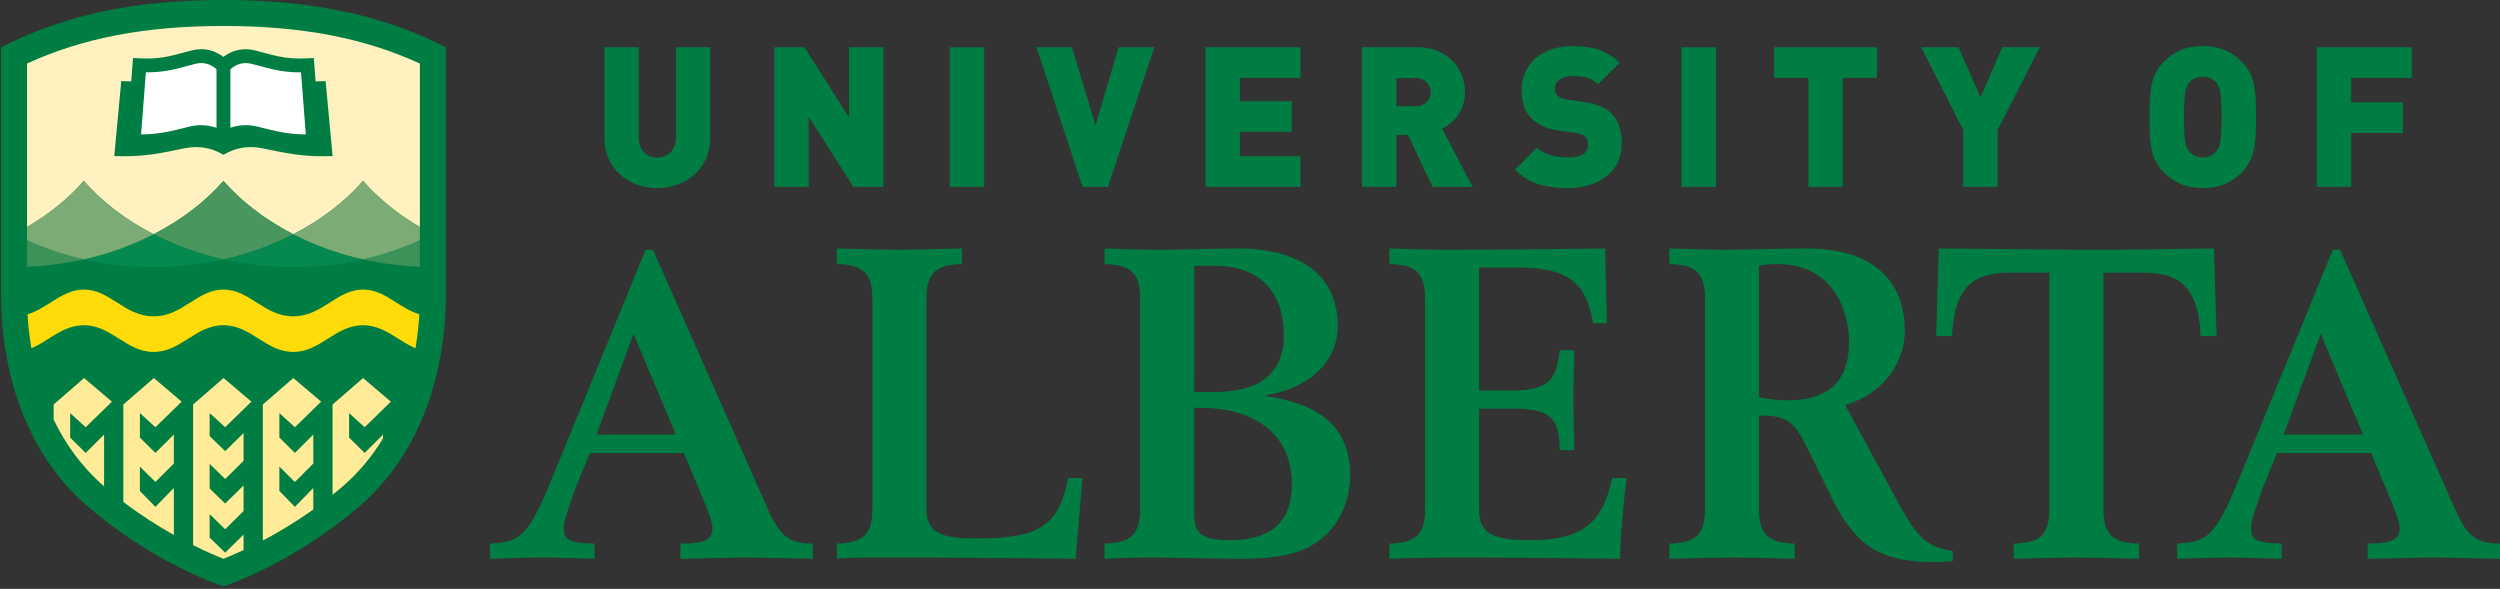
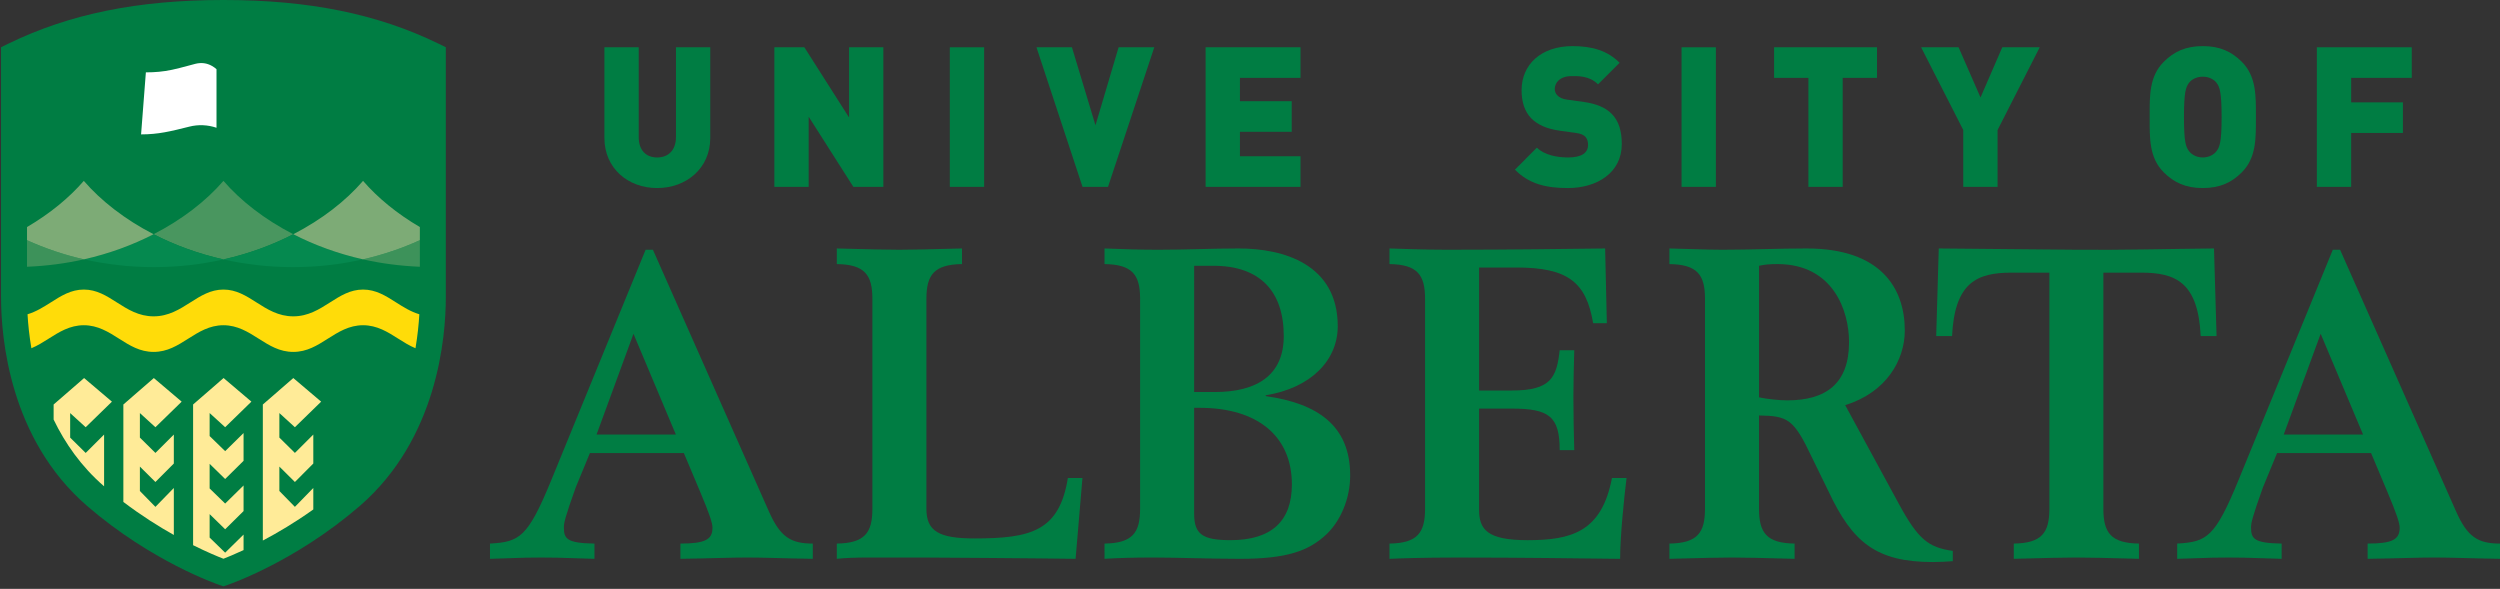
<svg xmlns="http://www.w3.org/2000/svg" width="467px" height="110px" enable-background="new -0.196 0 467 110" overflow="visible" version="1.1" viewBox="-.196 0 467 110" xml:space="preserve">
  <rect x="-.196" y="0" width="467" height="110" fill="#333333" stroke="none" />
  <path d="m406.5 101.54c5.523-0.318 7.049-1.119 11.455-11.852l17.619-43.037h1.356l21.705 48.965c2.082 4.645 4.006 5.924 8.168 5.924v2.846c-5.526-0.082-9.051-0.242-12.254-0.242-3.201 0-6.646 0.16-12.473 0.242v-2.846c4.707 0 5.985-0.797 5.985-2.961 0-0.881-0.561-2.564-2.239-6.568l-3.105-7.379h-17.555l-2.65 6.43c-2.002 5.605-2.211 6.637-2.211 7.437 0 2.084 0.453 2.965 5.713 3.043v2.846c-7.18-0.241-7.979-0.241-9.905-0.241-2.002 0-2.804 0-9.609 0.241v-2.848zm34.723-20.365-7.918-18.824-6.901 18.824h14.819z" fill="#007D43" />
  <path d="m259.36 101.54c5.202-0.078 6.645-1.998 6.645-6.484v-39.242c0-4.485-1.441-6.408-6.645-6.485v-2.916c2.719 0.08 6.645 0.239 10.729 0.239 12.254 0 22.104-0.159 29.553-0.239l0.32 13.965h-2.561c-1.285-7.687-4.729-10.408-14.341-10.408h-6.965v22.976h6.164c7.291 0 8.328-2.474 8.894-7.519h2.721c-0.08 3.121-0.16 6.084-0.16 8.646 0 3.767 0.08 6.81 0.16 10.013h-2.721c0-6.326-2.004-7.761-8.972-7.761h-6.086v18.892c0 3.685 1.521 5.688 9.052 5.688 8.168 0 13.854-1.521 15.772-11.613h2.725c-0.481 3.846-1.2 11.012-1.2 15.098-7.771-0.082-17.938-0.242-30.515-0.242-6.166 0-10.973 0.16-12.569 0.242v-2.85z" fill="#007D43" />
  <path d="m311.65 101.54c5.207-0.078 6.647-1.998 6.647-6.484v-39.242c0-4.485-1.44-6.408-6.647-6.485v-2.916c3.768 0.08 6.971 0.239 9.932 0.239 5.205 0 10.492-0.239 15.697-0.239 13.932 0 18.34 7.479 18.34 15.327 0 5.447-3.365 11.533-11.135 13.937l10.012 18.418c3.604 6.65 5.527 8.17 10.09 8.81v1.924c-1.201 0.08-2.402 0.16-3.686 0.16-10.648 0-15.054-3.685-19.537-13.215l-3.123-6.394c-3.361-7.127-4.482-7.688-9.853-7.771v17.447c0 4.486 1.443 6.406 6.648 6.484v2.846c-6.406-0.162-9.131-0.242-11.693-0.242s-5.283 0.08-11.692 0.242v-2.846zm16.739-27.316c1.521 0.32 3.687 0.562 5.289 0.562 7.205 0 11.529-3.113 11.529-10.884 0-5.846-2.963-14.573-13.375-14.573-1.439 0-2.322 0.077-3.443 0.319v24.576z" fill="#007D43" />
  <path d="m375.98 101.54c5.207-0.078 6.646-1.998 6.646-6.484v-44.127h-7.047c-6.404 0-10.652 1.762-11.131 11.852h-2.962l0.479-16.368c8.568 0.08 17.139 0.162 25.705 0.239 8.57 0.08 17.137-0.159 25.707-0.239l0.481 16.368h-2.963c-0.479-10.09-4.725-11.852-11.133-11.852h-7.047v44.127c0 4.486 1.439 6.406 6.646 6.484v2.846c-6.404-0.162-9.13-0.242-11.693-0.242-2.562 0-5.283 0.08-11.689 0.242v-2.846h1e-3z" fill="#007D43" />
-   <path d="m267.42 34.906-4.613-9.703h-2.16v9.703h-6.409v-26.074h10.327c5.785 0 8.898 4.102 8.898 8.387 0 3.553-2.197 5.787-4.248 6.812l5.641 10.875h-7.436zm-3.148-20.324h-3.625v5.273h3.625c1.759 0 2.783-1.281 2.783-2.638s-1.026-2.635-2.783-2.635z" fill="#007D43" />
  <path d="m292.68 35.127c-3.989 0-7.25-0.732-9.887-3.443l4.102-4.102c1.355 1.355 3.734 1.832 5.822 1.832 2.527 0 3.736-0.842 3.736-2.344 0-0.623-0.146-1.135-0.514-1.539-0.33-0.328-0.88-0.586-1.722-0.695l-3.149-0.439c-2.308-0.33-4.064-1.098-5.236-2.307-1.209-1.246-1.795-3.004-1.795-5.236 0-4.762 3.59-8.239 9.521-8.239 3.736 0 6.558 0.879 8.789 3.112l-4.026 4.027c-1.648-1.648-3.81-1.537-4.943-1.537-2.234 0-3.15 1.281-3.15 2.416 0 0.33 0.109 0.807 0.515 1.209 0.328 0.33 0.879 0.658 1.793 0.77l3.149 0.439c2.345 0.328 4.027 1.061 5.127 2.16 1.392 1.355 1.941 3.295 1.941 5.713-1e-3 5.31-4.579 8.203-10.073 8.203z" fill="#007D43" />
  <path d="M313.92,34.906V8.832h6.408v26.074H313.92z" fill="#007D43" />
  <path d="M344.02,14.545v20.361h-6.407V14.545h-6.41V8.832h19.227v5.713H344.02z" fill="#007D43" />
  <path d="m372.95 24.287v10.619h-6.408v-10.619l-7.875-15.455h6.996l4.102 9.375 4.064-9.375h6.994l-7.873 15.455z" fill="#007D43" />
  <path d="m418.57 32.197c-1.904 1.904-4.103 2.93-7.287 2.93-3.186 0-5.383-1.025-7.287-2.93-2.748-2.746-2.637-6.408-2.637-10.328 0-3.918-0.111-7.58 2.637-10.326 1.904-1.904 4.102-2.93 7.287-2.93s5.383 1.025 7.287 2.93c2.746 2.746 2.637 6.408 2.637 10.326 0 3.92 0.109 7.582-2.637 10.328zm-4.724-16.736c-0.475-0.623-1.391-1.135-2.562-1.135s-2.088 0.512-2.564 1.135c-0.586 0.77-0.951 1.648-0.951 6.408 0 4.762 0.365 5.604 0.951 6.373 0.478 0.623 1.394 1.172 2.564 1.172s2.088-0.549 2.562-1.172c0.586-0.77 0.953-1.611 0.953-6.373 0-4.76-0.367-5.639-0.953-6.408z" fill="#007D43" />
  <path d="m439 14.545v4.578h9.668v5.713h-9.668v10.07h-6.408v-26.074h17.726v5.713h-11.318z" fill="#007D43" />
  <path d="m91.332 101.54c5.527-0.318 7.049-1.119 11.453-11.852l17.621-43.037h1.359l21.703 48.965c2.082 4.645 4.004 5.924 8.166 5.924v2.846c-5.525-0.082-9.049-0.242-12.252-0.242-3.201 0-6.645 0.16-12.475 0.242v-2.846c4.709 0 5.988-0.797 5.988-2.961 0-0.881-0.561-2.564-2.242-6.568l-3.105-7.379h-17.55l-2.652 6.43c-2.004 5.605-2.211 6.637-2.211 7.437 0 2.084 0.453 2.965 5.713 3.043v2.846c-7.184-0.241-7.982-0.241-9.904-0.241-2.002 0-2.803 0-9.611 0.241l-1e-3 -2.848zm34.723-20.365-7.918-18.824-6.9 18.824h14.818z" fill="#007D43" />
  <path d="m156.12 101.54c5.203-0.078 6.646-1.998 6.646-6.484v-39.242c0-4.485-1.443-6.408-6.646-6.485v-2.916c6.406 0.161 9.127 0.239 11.689 0.239 2.563 0 5.287-0.078 11.694-0.239v2.916c-5.204 0.077-6.646 2-6.646 6.485v39.242c0 4.164 2.32 5.525 8.969 5.525 10.572 0 15.855-1.361 17.457-11.293h2.723l-1.283 15.098c-4.002-0.082-9.848-0.082-16.653-0.162-6.729-0.08-14.339-0.08-22.025-0.08-2.403 0-4.483 0.08-5.924 0.242l-1e-3 -2.846z" fill="#007D43" />
  <path d="m206.13 101.54c5.207-0.078 6.646-1.998 6.646-6.484v-39.242c0-4.485-1.439-6.408-6.646-6.485v-2.916c3.846 0.161 6.971 0.239 10.17 0.239 4.967 0 9.933-0.239 14.9-0.239 8.326 0 18.494 2.916 18.494 14.526 0 6.326-4.961 11.533-13.451 12.894v0.162c9.611 1.36 15.774 5.446 15.774 14.813 0 4.406-1.842 8.57-4.487 11.053-3.279 3.041-7.283 4.525-16.092 4.525-5.367 0-12.013-0.242-16.179-0.242-3.604 0-6.565 0.08-9.131 0.242l2e-3 -2.846zm16.738-28.308h3.848c7.963 0 12.894-3.192 12.894-10.451 0-8.329-4.404-13.133-13.136-13.133h-3.604l-2e-3 23.584zm0 22.705c0 3.844 1.522 4.965 6.809 4.965 7.688 0 11.451-3.604 11.451-10.409 0-9.009-6.406-14.312-17.217-14.312h-1.043v19.756z" fill="#007D43" />
  <path d="m122.56 35.127c-5.42 0-9.852-3.662-9.852-9.375v-16.92h6.408v16.773c0 2.416 1.318 3.809 3.443 3.809 2.123 0 3.516-1.393 3.516-3.809v-16.773h6.408v16.92c0 5.713-4.503 9.375-9.923 9.375z" fill="#007D43" />
  <path d="M159.213,34.906l-8.35-13.109v13.109h-6.408V8.832h5.602l8.349,13.111V8.832h6.41v26.074H159.213z" fill="#007D43" />
-   <path d="m177.23 34.906v-26.074h6.41v26.074h-6.41z" fill="#007D43" />
+   <path d="m177.23 34.906v-26.074h6.41v26.074z" fill="#007D43" />
  <path d="m206.78 34.906h-4.76l-8.605-26.074h6.627l4.395 14.576 4.322-14.576h6.664l-8.643 26.074z" fill="#007D43" />
  <path d="M225.014,34.906V8.832h17.726v5.713h-11.316v4.359h9.668v5.713h-9.668v4.576h11.316v5.713H225.014z" fill="#007D43" />
  <path d="M41.547,109.525l-0.781-0.267c-0.514-0.176-12.707-4.399-24.684-14.743C1.568,81.968,0,63.062,0,55.516V8.82  l1.363-0.662C12.797,2.592,25.564,0,41.547,0c15.979,0,28.742,2.592,40.172,8.158l1.363,0.664v46.693  c0,7.545-1.566,26.448-16.074,39c-11.98,10.344-24.166,14.567-24.68,14.743L41.547,109.525z" fill="#007D43" />
-   <path d="m41.547 4.85c-14.58 0-26.291 2.236-36.697 7.021v30.543c4.279-2.51 7.879-5.471 10.607-8.627 3.232 3.736 7.674 7.207 13.037 9.969 5.371-2.762 9.818-6.232 13.049-9.969 3.23 3.736 7.68 7.207 13.049 9.969 5.361-2.762 9.801-6.232 13.029-9.969 2.729 3.156 6.33 6.117 10.611 8.627v-30.543c-10.402-4.785-22.111-7.021-36.685-7.021zm18.537 24.338c-4.154 0-7.08-0.614-11.223-1.479-0.748-0.156-1.48-0.232-2.172-0.232-1.611 0-3.035 0.381-4.186 0.924-0.338 0.16-0.656 0.334-0.961 0.513-0.297-0.179-0.625-0.353-0.953-0.513-1.162-0.543-2.572-0.924-4.184-0.924-0.691 0-1.426 0.076-2.18 0.232-4.143 0.863-7.072 1.479-11.227 1.479-0.586 0-1.201-0.012-1.846-0.035l1.305-14c0.668 0.029 1.281 0.046 1.861 0.054l0.338-4.375 1.258 0.062c0.494 0.023 0.941 0.033 1.367 0.033 1.457 0 2.719-0.131 4.113-0.428 0.883-0.186 1.76-0.422 2.775-0.693 0.469-0.125 0.965-0.258 1.498-0.396 1.832-0.447 3.498-0.207 5.021 0.661 0.291 0.164 0.578 0.354 0.85 0.564 0.273-0.209 0.562-0.4 0.863-0.568 1.514-0.862 3.266-1.096 4.998-0.659 0.562 0.145 1.072 0.28 1.553 0.409 1 0.269 1.865 0.498 2.732 0.683 1.857 0.396 3.457 0.498 5.477 0.396l1.262-0.064 0.338 4.377c0.584-8e-3 1.188-0.021 1.865-0.053l1.311 14c-0.648 0.02-1.263 0.032-1.853 0.032z" fill="#FFF1C0" />
  <path d="m35.176 23.656-0.109 0.027c-3.414 0.854-5.672 1.42-8.91 1.422l0.895-11.588c1.729 0 3.221-0.132 4.883-0.482 0.949-0.201 1.857-0.443 2.91-0.725 0.461-0.125 0.949-0.256 1.461-0.39 1.127-0.276 2.15-0.141 3.109 0.406 0.352 0.196 0.623 0.414 0.832 0.604v10.936c-1.638-0.555-3.401-0.634-5.071-0.21z" fill="#fff" />
-   <path d="m47.912 23.656c-1.717-0.43-3.422-0.361-5.072 0.211v-10.92c0.248-0.229 0.527-0.447 0.842-0.625 0.943-0.537 2.027-0.668 3.082-0.402 0.545 0.139 1.047 0.273 1.521 0.4 1.035 0.277 1.93 0.518 2.865 0.715 1.584 0.334 3.01 0.484 4.656 0.484 0.074 0 0.148-2e-3 0.227-2e-3l0.895 11.588c-3.299-1e-3 -5.572-0.578-9.016-1.449z" fill="#fff" />
  <path d="m41.551 48.461c4.766-1.076 9.15-2.701 13.041-4.705-5.369-2.762-9.818-6.232-13.049-9.969-3.23 3.736-7.682 7.207-13.057 9.965 3.899 2.01 8.289 3.635 13.065 4.709z" fill="#49965F" />
  <path d="m15.484 48.445c4.092 0.928 8.465 1.455 13.064 1.455 4.572 0 8.92-0.525 12.994-1.441-4.77-1.074-9.146-2.703-13.043-4.705-3.884 1.998-8.259 3.615-13.015 4.691z" fill="#05894F" />
  <path d="m41.543 48.459c4.072 0.916 8.42 1.441 12.99 1.441 4.6 0 8.975-0.527 13.068-1.457-4.756-1.074-9.129-2.691-13.016-4.691-3.894 2.002-8.272 3.633-13.042 4.707z" fill="#05894F" />
  <path d="m4.85 49.83c3.709-0.15 7.27-0.625 10.635-1.385-3.814-0.865-7.367-2.095-10.635-3.576v4.961z" fill="#3D925A" />
  <path d="m4.85 42.414v2.453c3.27 1.484 6.826 2.713 10.645 3.58 4.748-1.076 9.117-2.695 13-4.691-5.363-2.762-9.805-6.232-13.037-9.969-2.729 3.156-6.329 6.117-10.608 8.627z" fill="#7DAB76" />
  <path d="m78.232 44.869c-3.266 1.482-6.818 2.711-10.631 3.576 3.365 0.76 6.924 1.231 10.631 1.385v-4.961z" fill="#3D925A" />
  <path d="m78.232 44.867v-2.453c-4.281-2.51-7.883-5.471-10.611-8.627-3.229 3.736-7.668 7.207-13.029 9.969 3.883 1.996 8.254 3.615 13 4.691 3.816-0.867 7.371-2.095 10.64-3.58z" fill="#7DAB76" />
  <path d="m73.791 56.49c-1.939-1.234-3.771-2.399-6.169-2.399s-4.229 1.167-6.168 2.401c-2.007 1.277-4.081 2.601-6.867 2.601s-4.864-1.321-6.873-2.601c-1.94-1.235-3.773-2.401-6.172-2.401s-4.231 1.167-6.172 2.401c-2.009 1.277-4.086 2.601-6.871 2.601-2.786 0-4.862-1.321-6.868-2.601-1.938-1.235-3.77-2.401-6.167-2.401-2.399 0-4.231 1.165-6.17 2.399-1.352 0.859-2.739 1.732-4.349 2.216 0.107 1.837 0.322 3.994 0.721 6.345 1.146-0.476 2.198-1.139 3.227-1.791 1.944-1.232 3.955-2.509 6.571-2.509s4.626 1.274 6.569 2.509c2.004 1.272 3.897 2.475 6.466 2.475 2.567 0 4.462-1.201 6.469-2.475 1.946-1.232 3.958-2.509 6.574-2.509s4.628 1.274 6.573 2.509c2.008 1.272 3.903 2.475 6.472 2.475 2.567 0 4.46-1.201 6.465-2.475 1.944-1.232 3.954-2.509 6.57-2.509s4.626 1.274 6.569 2.509c1.028 0.652 2.08 1.314 3.225 1.79 0.398-2.351 0.614-4.508 0.721-6.345-1.609-0.482-2.995-1.355-4.346-2.215z" fill="#FFDC09" />
  <path d="m45.301 102.76v-2.902l-3.438 3.381-2.9-2.821v-4.382l2.9 2.832 3.438-3.398v-4.787l-3.438 3.381-2.9-2.819v-4.599l2.9 2.834 3.438-3.398v-5.188l-3.438 3.382-2.9-2.82v-4.297l2.9 2.646 4.903-4.777-5.198-4.41-5.693 4.941v26.283c2.611 1.301 4.63 2.133 5.672 2.534 0.767-0.3 2.079-0.837 3.754-1.616z" fill="#FFEB98" />
  <path d="m32.274 91.152-3.439 3.531-2.9-2.963v-4.56l2.9 2.877 3.439-3.451v-5.413l-3.439 3.432-2.9-2.862v-4.582l2.9 2.646 4.904-4.777-5.199-4.41-5.693 4.941v18.199c3.32 2.525 6.562 4.562 9.428 6.172l-1e-3 -8.78z" fill="#FFEB98" />
  <path d="m54.889 79.807 4.904-4.777-5.199-4.41-5.693 4.941v25.416c2.769-1.461 6.026-3.382 9.428-5.81v-4.015l-3.439 3.531-2.9-2.963v-4.56l2.9 2.877 3.439-3.451v-5.413l-3.439 3.432-2.9-2.862v-4.582l2.899 2.646z" fill="#FFEB98" />
-   <path d="m67.916 79.807 4.904-4.777-5.199-4.41-5.693 4.941v16.877c0.637-0.514 1.275-1.041 1.912-1.592 3.134-2.712 5.588-5.771 7.516-8.949v-0.722l-3.439 3.433-2.9-2.863v-4.582l2.899 2.644z" fill="#FFEB98" />
  <path d="m15.808 79.807 4.904-4.777-5.199-4.41-5.693 4.941v2.812c2.129 4.417 5.146 8.769 9.428 12.471v-9.668l-3.439 3.433-2.9-2.863v-4.582l2.899 2.643z" fill="#FFEB98" />
</svg>